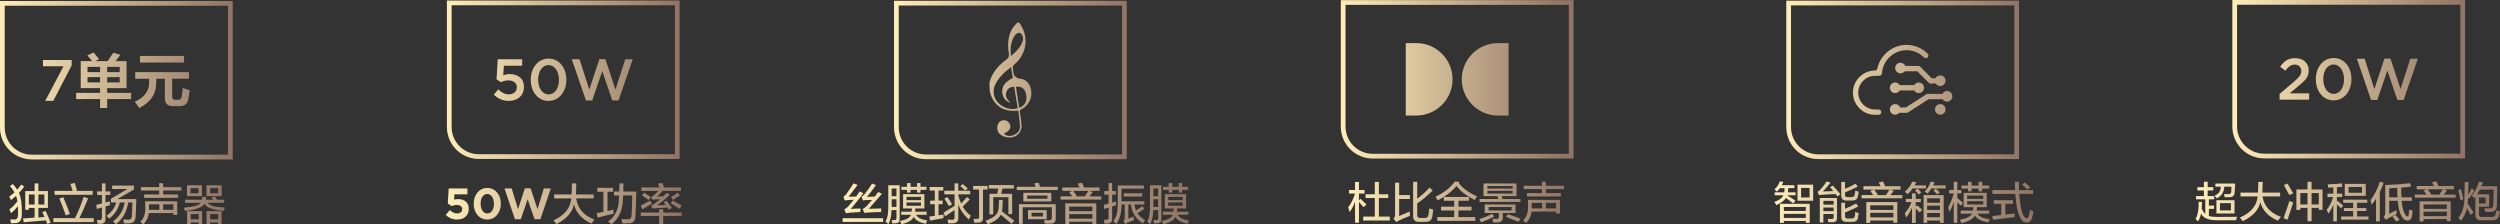
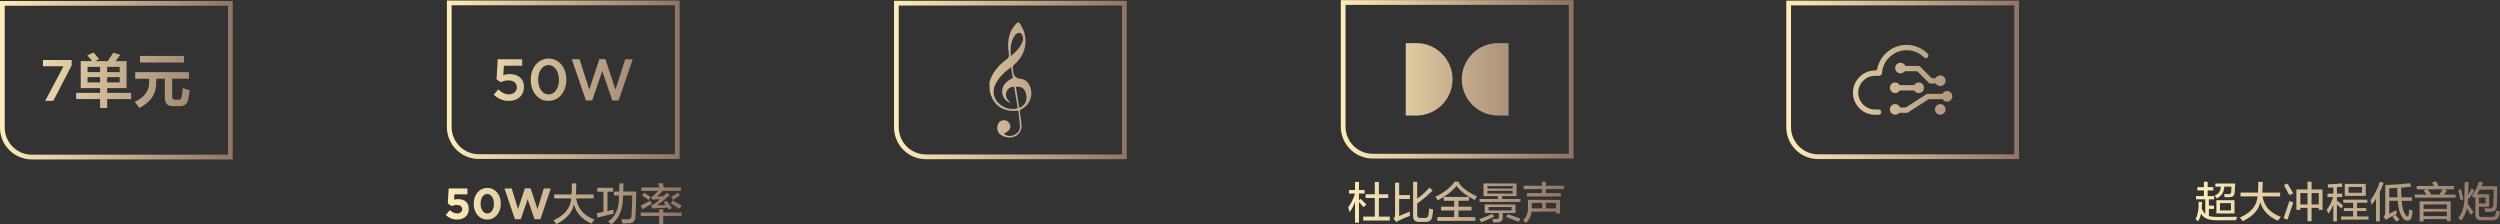
<svg xmlns="http://www.w3.org/2000/svg" width="813px" height="73px">
  <rect width="100%" height="100%" fill="#333333" stroke="none" />
  <defs>
    <linearGradient id="PSgrad_0" x1="0%" x2="100%" y1="0%" y2="0%">
      <stop offset="0%" stop-color="rgb(255,237,185)" stop-opacity="1" />
      <stop offset="100%" stop-color="rgb(144,116,101)" stop-opacity="1" />
    </linearGradient>
    <linearGradient id="PSgrad_1" x1="0%" x2="100%" y1="0%" y2="0%">
      <stop offset="0%" stop-color="rgb(255,237,185)" stop-opacity="1" />
      <stop offset="96%" stop-color="rgb(144,116,101)" stop-opacity="1" />
    </linearGradient>
  </defs>
-   <path fill-rule="evenodd" fill="url(#PSgrad_0)" d="M386.662,71.673 C386.477,72.079 386.329,72.448 386.219,72.781 C384.149,72.374 382.820,71.617 382.229,70.508 C381.859,71.542 380.548,72.356 378.295,72.948 C378.184,72.615 377.999,72.263 377.741,71.894 C379.920,71.413 381.121,70.730 381.343,69.843 L378.184,69.843 L378.184,68.845 L381.564,68.845 C381.601,68.733 381.620,68.567 381.620,68.345 C381.656,68.087 381.675,67.901 381.675,67.790 L378.794,67.790 L378.794,63.133 L385.720,63.133 L385.720,67.790 L382.783,67.790 C382.783,68.161 382.764,68.512 382.728,68.845 L386.440,68.845 L386.440,69.843 L383.005,69.843 C383.522,70.804 384.741,71.413 386.662,71.673 ZM384.612,64.020 L379.902,64.020 L379.902,65.073 L384.612,65.073 L384.612,64.020 ZM384.612,66.903 L384.612,65.850 L379.902,65.850 L379.902,66.903 L384.612,66.903 ZM384.446,62.634 L383.337,62.634 L383.337,61.747 L381.232,61.747 L381.232,62.634 L380.068,62.634 L380.068,61.747 L378.240,61.747 L378.240,60.749 L380.068,60.749 L380.068,59.528 L381.232,59.528 L381.232,60.749 L383.337,60.749 L383.337,59.528 L384.446,59.528 L384.446,60.749 L386.385,60.749 L386.385,61.747 L384.446,61.747 L384.446,62.634 ZM376.411,72.615 C376.079,72.652 375.709,72.671 375.303,72.671 C375.266,72.523 375.210,72.245 375.137,71.839 C375.100,71.728 375.081,71.634 375.081,71.562 C375.339,71.562 375.636,71.562 375.968,71.562 C376.411,71.597 376.633,71.358 376.633,70.841 L376.633,68.345 L375.026,68.345 C375.026,70.083 374.694,71.597 374.029,72.893 C373.585,72.523 373.271,72.245 373.087,72.061 C373.456,71.321 373.696,70.618 373.807,69.953 C373.918,69.287 373.973,68.216 373.973,66.737 L373.973,60.250 L377.686,60.250 L377.686,71.174 C377.722,72.096 377.298,72.578 376.411,72.615 ZM376.633,61.303 L375.081,61.303 L375.081,63.798 L376.633,63.798 L376.633,61.303 ZM376.633,64.797 L375.081,64.797 L375.081,66.960 L375.081,67.292 L376.633,67.292 L376.633,64.797 ZM371.480,62.855 L371.480,63.908 L365.440,63.908 L365.440,62.855 L371.480,62.855 ZM371.646,72.671 C369.355,71.192 368.063,69.140 367.767,66.515 L366.936,66.515 L366.936,71.117 C367.453,70.896 368.025,70.655 368.654,70.397 C368.654,70.545 368.672,70.749 368.709,71.007 C368.709,71.302 368.728,71.507 368.765,71.617 C368.284,71.764 367.675,71.986 366.936,72.282 C366.825,72.319 366.751,72.356 366.715,72.393 C366.567,72.429 366.382,72.541 366.161,72.726 C366.050,72.762 365.975,72.799 365.939,72.836 L365.329,71.894 C365.662,71.562 365.809,71.155 365.773,70.675 L365.773,66.515 L364.720,66.515 C364.756,69.066 364.202,71.174 363.058,72.836 C362.614,72.393 362.282,72.079 362.060,71.894 C362.688,70.970 363.076,70.138 363.224,69.399 C363.408,68.660 363.501,67.402 363.501,65.629 L363.501,60.305 L371.979,60.305 L371.979,61.358 L364.720,61.358 L364.720,65.462 L372.145,65.462 L372.145,66.515 L368.931,66.515 C369.042,67.255 369.208,67.901 369.430,68.455 C369.688,68.271 370.057,68.013 370.538,67.680 C370.981,67.384 371.295,67.181 371.480,67.070 L372.145,67.901 C371.480,68.420 370.740,68.900 369.928,69.344 C370.408,70.156 371.239,70.915 372.422,71.617 C372.126,71.986 371.868,72.338 371.646,72.671 ZM361.673,71.062 C361.709,72.134 361.247,72.671 360.287,72.671 C359.955,72.707 359.585,72.726 359.179,72.726 C359.179,72.615 359.160,72.466 359.124,72.282 C359.087,71.949 359.049,71.673 359.013,71.450 C359.308,71.450 359.585,71.450 359.844,71.450 C360.324,71.487 360.545,71.265 360.509,70.785 L360.509,67.514 L359.068,67.956 L358.957,66.627 C359.105,66.590 359.326,66.535 359.622,66.460 C359.991,66.349 360.287,66.275 360.509,66.238 L360.509,63.299 L359.124,63.299 L359.124,62.135 L360.509,62.135 L360.509,59.528 L361.673,59.528 L361.673,62.135 L362.892,62.135 L362.892,63.299 L361.673,63.299 L361.673,65.905 L362.947,65.517 C362.947,65.924 362.947,66.331 362.947,66.737 L361.673,67.126 L361.673,71.062 ZM344.884,63.853 L348.707,63.853 C348.374,63.374 348.042,62.910 347.709,62.467 L348.818,62.078 L345.493,62.078 L345.493,60.970 L351.089,60.970 C351.015,60.859 350.923,60.674 350.812,60.416 C350.664,60.083 350.554,59.843 350.480,59.694 L351.865,59.418 C351.901,59.528 351.976,59.694 352.087,59.917 C352.271,60.324 352.419,60.657 352.530,60.915 L352.308,60.970 L357.572,60.970 L357.572,62.078 L354.248,62.078 L355.356,62.467 C355.023,62.910 354.672,63.374 354.303,63.853 L358.126,63.853 L358.126,64.907 L344.884,64.907 L344.884,63.853 ZM349.760,63.853 L352.807,63.853 C353.250,63.225 353.638,62.634 353.971,62.078 L348.984,62.078 C349.427,62.634 349.815,63.170 350.147,63.687 L349.760,63.853 ZM330.644,60.749 L336.739,60.749 L336.406,59.584 L337.847,59.473 L338.179,60.749 L343.997,60.749 L343.997,61.802 L330.644,61.802 L330.644,60.749 ZM325.878,70.176 C325.693,70.028 325.546,69.917 325.435,69.843 C324.881,71.025 323.477,72.061 321.224,72.948 C321.187,72.873 321.076,72.689 320.892,72.393 C320.706,72.096 320.577,71.894 320.504,71.783 C322.277,71.117 323.421,70.452 323.939,69.786 C324.529,69.158 324.826,68.068 324.826,66.515 L324.881,65.018 L326.100,65.018 L326.045,66.460 C326.045,67.310 325.970,68.068 325.823,68.733 C327.374,69.880 328.722,70.896 329.868,71.783 L328.981,72.781 C328.390,72.263 327.355,71.395 325.878,70.176 ZM325.601,63.022 L329.147,63.022 L329.147,69.620 L327.929,69.620 L327.929,64.131 L322.997,64.131 L322.997,69.731 L321.778,69.731 L321.778,63.022 L324.272,63.022 L324.659,61.303 L321.556,61.303 L321.556,60.193 L329.702,60.193 L329.702,61.303 L325.989,61.303 L325.601,63.022 ZM319.673,70.785 C319.746,71.857 319.229,72.393 318.121,72.393 C317.714,72.429 317.290,72.448 316.847,72.448 C316.810,72.300 316.754,72.024 316.681,71.617 C316.643,71.395 316.625,71.247 316.625,71.174 C317.031,71.174 317.382,71.174 317.678,71.174 C318.195,71.210 318.435,70.970 318.398,70.452 L318.398,61.636 L316.459,61.636 L316.459,60.471 L321.169,60.471 L321.169,61.636 L319.673,61.636 L319.673,70.785 ZM308.591,67.015 C308.332,66.535 307.907,65.832 307.316,64.907 C307.206,64.760 307.131,64.650 307.095,64.574 L308.092,64.075 C308.757,65.000 309.274,65.795 309.644,66.460 L308.591,67.015 ZM315.462,70.618 C315.240,70.951 315.092,71.210 315.018,71.395 C313.356,69.806 312.229,68.179 311.638,66.515 L311.638,70.785 C311.712,72.006 311.102,72.615 309.810,72.615 C309.699,72.615 309.496,72.615 309.200,72.615 C308.831,72.652 308.554,72.671 308.369,72.671 C308.332,72.523 308.295,72.282 308.258,71.949 C308.184,71.691 308.148,71.507 308.148,71.395 C308.369,71.431 308.813,71.450 309.477,71.450 C310.179,71.524 310.493,71.192 310.419,70.452 L310.419,68.289 L307.372,70.342 L306.818,69.177 C306.965,69.103 307.168,68.974 307.427,68.788 C308.757,68.013 309.754,67.402 310.419,66.960 L310.419,63.188 L307.095,63.188 L307.095,62.023 L310.419,62.023 L310.419,59.639 L311.638,59.639 L311.638,62.023 L315.517,62.023 L315.517,63.188 L311.638,63.188 L311.638,63.521 C311.896,64.519 312.211,65.406 312.580,66.183 C313.282,65.443 313.910,64.740 314.464,64.075 L315.406,64.852 C314.704,65.591 313.928,66.368 313.079,67.181 C313.707,68.289 314.593,69.287 315.739,70.176 C315.664,70.286 315.572,70.434 315.462,70.618 ZM312.248,60.526 L313.079,59.860 C313.633,60.342 314.187,60.804 314.741,61.248 L313.855,61.968 C313.226,61.303 312.691,60.823 312.248,60.526 ZM305.211,65.239 L306.541,65.239 L306.541,66.404 L305.211,66.404 L305.211,70.009 C305.395,69.972 305.654,69.935 305.987,69.898 C306.355,69.824 306.632,69.769 306.818,69.731 C306.818,70.101 306.818,70.508 306.818,70.951 C305.599,71.174 304.139,71.431 302.440,71.728 L302.219,70.397 C302.255,70.397 302.311,70.397 302.385,70.397 C302.828,70.361 303.363,70.286 303.992,70.176 L303.992,66.404 L302.496,66.404 L302.496,65.239 L303.992,65.239 L303.992,61.968 L302.330,61.968 L302.330,60.804 L306.762,60.804 L306.762,61.968 L305.211,61.968 L305.211,65.239 ZM301.111,72.781 C299.041,72.374 297.712,71.617 297.121,70.508 C296.752,71.542 295.440,72.356 293.187,72.948 C293.076,72.615 292.891,72.263 292.633,71.894 C294.812,71.413 296.013,70.730 296.235,69.843 L293.076,69.843 L293.076,68.845 L296.456,68.845 C296.493,68.733 296.512,68.567 296.512,68.345 C296.548,68.087 296.567,67.901 296.567,67.790 L293.686,67.790 L293.686,63.133 L300.612,63.133 L300.612,67.790 L297.675,67.790 C297.675,68.161 297.656,68.512 297.620,68.845 L301.332,68.845 L301.332,69.843 L297.897,69.843 C298.414,70.804 299.633,71.413 301.554,71.673 C301.369,72.079 301.222,72.448 301.111,72.781 ZM299.504,64.020 L294.794,64.020 L294.794,65.073 L299.504,65.073 L299.504,64.020 ZM299.504,66.903 L299.504,65.850 L294.794,65.850 L294.794,66.903 L299.504,66.903 ZM299.338,62.634 L298.229,62.634 L298.229,61.747 L296.124,61.747 L296.124,62.634 L294.960,62.634 L294.960,61.747 L293.132,61.747 L293.132,60.749 L294.960,60.749 L294.960,59.528 L296.124,59.528 L296.124,60.749 L298.229,60.749 L298.229,59.528 L299.338,59.528 L299.338,60.749 L301.277,60.749 L301.277,61.747 L299.338,61.747 L299.338,62.634 ZM291.303,72.615 C290.971,72.652 290.601,72.671 290.195,72.671 C290.158,72.523 290.103,72.245 290.029,71.839 C289.992,71.728 289.973,71.634 289.973,71.562 C290.231,71.562 290.528,71.562 290.860,71.562 C291.303,71.597 291.525,71.358 291.525,70.841 L291.525,68.345 L289.918,68.345 C289.918,70.083 289.586,71.597 288.921,72.893 C288.477,72.523 288.163,72.245 287.979,72.061 C288.348,71.321 288.588,70.618 288.699,69.953 C288.810,69.287 288.865,68.216 288.865,66.737 L288.865,60.250 L292.578,60.250 L292.578,71.174 C292.614,72.096 292.190,72.578 291.303,72.615 ZM291.525,61.303 L289.973,61.303 L289.973,63.798 L291.525,63.798 L291.525,61.303 ZM291.525,64.797 L289.973,64.797 L289.973,66.960 L289.973,67.292 L291.525,67.292 L291.525,64.797 ZM274.016,70.951 L287.203,70.951 L287.203,72.172 L274.016,72.172 L274.016,70.951 ZM286.593,67.790 C286.556,68.050 286.538,68.438 286.538,68.955 C284.987,68.955 283.602,69.011 282.382,69.121 C281.902,69.121 281.459,69.158 281.053,69.232 L280.554,67.956 C280.960,67.772 281.403,67.439 281.884,66.960 C282.068,66.737 282.363,66.404 282.770,65.961 C283.139,65.554 283.416,65.239 283.602,65.018 L281.441,65.073 C281.330,65.073 281.200,65.092 281.053,65.129 C280.867,65.129 280.720,65.149 280.609,65.184 L280.166,63.965 C280.609,63.706 280.960,63.409 281.219,63.077 C282.068,62.005 282.862,60.878 283.602,59.694 L284.876,60.193 C283.879,61.636 282.899,62.910 281.939,64.020 C282.197,63.984 282.622,63.965 283.214,63.965 C283.768,63.928 284.192,63.908 284.488,63.908 C284.894,63.391 285.264,62.892 285.596,62.411 L286.815,63.022 C285.411,64.650 283.989,66.275 282.549,67.901 C284.211,67.829 285.559,67.790 286.593,67.790 ZM276.675,67.956 C277.008,67.921 277.562,67.884 278.338,67.846 C279.039,67.809 279.538,67.790 279.834,67.790 C279.796,68.087 279.778,68.475 279.778,68.955 C279.741,68.955 279.667,68.955 279.557,68.955 C278.263,69.030 277.155,69.103 276.232,69.177 C275.641,69.252 275.253,69.307 275.069,69.344 L274.570,68.068 C274.976,67.884 275.419,67.551 275.900,67.070 C276.010,66.960 276.158,66.774 276.343,66.515 C276.565,66.257 276.989,65.739 277.617,64.963 C277.396,64.963 277.063,64.982 276.620,65.018 C276.139,65.018 275.807,65.037 275.623,65.073 C275.512,65.073 275.346,65.092 275.124,65.129 C275.013,65.129 274.865,65.149 274.681,65.184 L274.293,63.965 C274.329,63.928 274.404,63.873 274.514,63.798 C274.847,63.540 275.105,63.281 275.290,63.022 C276.139,61.839 276.897,60.712 277.562,59.639 L278.892,60.138 C277.673,61.765 276.694,63.041 275.955,63.965 L278.448,63.908 C278.781,63.354 279.150,62.800 279.557,62.245 L280.776,62.855 C280.628,63.077 280.388,63.391 280.055,63.798 C278.540,65.721 277.414,67.107 276.675,67.956 ZM341.892,62.689 L341.892,65.517 L332.804,65.517 L332.804,62.689 L341.892,62.689 ZM334.024,64.630 L340.617,64.630 L340.617,63.576 L334.024,63.576 L334.024,64.630 ZM343.332,71.007 C343.369,72.116 342.834,72.689 341.725,72.726 C341.097,72.726 340.451,72.726 339.786,72.726 C339.749,72.615 339.693,72.411 339.620,72.116 C339.583,71.894 339.545,71.728 339.509,71.617 C340.063,71.617 340.580,71.617 341.060,71.617 C341.762,71.654 342.094,71.376 342.058,70.785 L342.058,67.402 L332.583,67.402 L332.583,72.781 L331.364,72.781 L331.364,66.404 L343.332,66.404 L343.332,71.007 ZM340.395,71.284 L334.301,71.284 L334.301,68.345 L340.395,68.345 L340.395,71.284 ZM339.176,69.177 L335.464,69.177 L335.464,70.397 L339.176,70.397 L339.176,69.177 ZM356.519,72.836 L355.245,72.836 L355.245,72.116 L347.709,72.116 L347.709,72.893 L346.435,72.893 L346.435,66.128 L356.519,66.128 L356.519,72.836 ZM355.245,67.181 L347.709,67.181 L347.709,68.678 L355.245,68.678 L355.245,67.181 ZM355.245,69.620 L347.709,69.620 L347.709,71.117 L355.245,71.117 L355.245,69.620 Z" />
  <path fill-rule="evenodd" fill="url(#PSgrad_0)" d="M502.715,61.503 L502.715,62.777 L507.591,62.777 L507.591,63.887 L496.565,63.887 L496.565,62.777 L501.441,62.777 L501.441,61.503 L495.512,61.503 L495.512,60.393 L501.441,60.393 L501.441,59.118 L502.715,59.118 L502.715,60.393 L508.644,60.393 L508.644,61.503 L502.715,61.503 ZM496.897,66.937 L496.897,64.996 L507.314,64.996 L507.314,69.432 L506.040,69.432 L506.040,68.822 L498.061,68.822 C497.950,70.190 497.359,71.429 496.288,72.537 C496.177,72.463 496.011,72.315 495.789,72.094 C495.568,71.908 495.401,71.761 495.291,71.650 C496.472,70.616 497.008,69.044 496.897,66.937 ZM502.715,67.768 L506.040,67.768 L506.040,65.995 L502.715,65.995 L502.715,67.768 ZM498.116,66.937 C498.116,67.269 498.116,67.547 498.116,67.768 L501.496,67.768 L501.496,65.995 L498.116,65.995 L498.116,66.937 ZM490.082,70.652 C489.934,70.616 489.823,70.579 489.750,70.542 L490.359,69.653 C490.950,69.839 491.763,70.117 492.797,70.485 C493.498,70.745 494.053,70.947 494.459,71.096 L493.850,72.149 C493.000,71.779 491.744,71.280 490.082,70.652 ZM481.161,64.719 L487.256,64.719 C487.145,64.423 487.035,64.108 486.924,63.775 L482.436,63.775 L482.436,59.672 L493.185,59.672 L493.185,63.775 L488.364,63.775 C488.475,64.072 488.567,64.386 488.641,64.719 L494.459,64.719 L494.459,65.662 L481.161,65.662 L481.161,64.719 ZM491.911,60.504 L483.710,60.504 L483.710,61.336 L491.911,61.336 L491.911,60.504 ZM491.911,62.944 L491.911,62.057 L483.710,62.057 L483.710,62.944 L491.911,62.944 ZM485.926,70.430 C484.707,71.059 483.303,71.687 481.715,72.315 C481.641,72.167 481.512,71.963 481.328,71.706 C481.253,71.521 481.180,71.374 481.106,71.262 C482.472,70.818 483.857,70.246 485.262,69.543 L485.926,70.430 ZM479.610,65.051 C476.802,63.646 474.826,62.112 473.681,60.449 C472.166,62.260 470.135,63.832 467.586,65.163 C467.290,64.683 467.032,64.294 466.810,63.998 C469.692,62.593 471.797,60.929 473.127,59.007 L474.623,59.173 L474.401,59.561 C475.805,61.336 477.781,62.759 480.330,63.832 L479.610,65.051 ZM461.934,70.874 L463.375,70.874 C464.076,70.874 464.464,70.522 464.539,69.820 C464.575,69.563 464.630,69.136 464.705,68.545 C464.741,68.213 464.778,67.954 464.816,67.768 C465.295,67.954 465.720,68.083 466.090,68.156 C466.053,68.600 465.979,69.191 465.869,69.931 C465.831,70.190 465.794,70.393 465.758,70.542 C465.572,71.613 464.871,72.149 463.652,72.149 L461.491,72.149 C460.161,72.186 459.515,71.521 459.552,70.153 L459.552,59.118 L460.882,59.118 L460.882,64.607 C462.359,63.536 463.688,62.334 464.871,61.003 L465.924,61.945 C464.335,63.536 462.655,64.940 460.882,66.161 L460.882,69.820 C460.844,70.560 461.195,70.910 461.934,70.874 ZM458.444,68.767 C458.444,69.285 458.462,69.765 458.499,70.209 C457.354,70.616 456.245,71.077 455.175,71.595 C454.989,71.668 454.731,71.816 454.399,72.039 C454.251,72.112 454.140,72.167 454.066,72.205 L453.180,71.096 C453.549,70.726 453.715,70.283 453.679,69.765 L453.679,59.395 L455.008,59.395 L455.008,63.443 L458.499,63.443 L458.499,64.719 L455.008,64.719 L455.008,70.264 C455.968,69.820 457.114,69.321 458.444,68.767 ZM443.317,70.430 L447.085,70.430 L447.085,64.386 L444.093,64.386 L444.093,63.166 L447.085,63.166 L447.085,59.173 L448.415,59.173 L448.415,63.166 L451.462,63.166 L451.462,64.386 L448.415,64.386 L448.415,70.430 L451.961,70.430 L451.961,71.706 L443.317,71.706 L443.317,70.430 ZM441.932,65.163 L442.430,64.664 C442.467,64.701 442.522,64.738 442.597,64.774 C443.335,65.476 443.927,66.050 444.370,66.494 L443.428,67.381 C442.947,66.789 442.449,66.216 441.932,65.662 L441.932,72.427 L440.657,72.427 L440.657,65.606 C440.251,66.827 439.660,67.954 438.884,68.988 C438.847,68.841 438.774,68.565 438.663,68.156 C438.552,67.788 438.477,67.529 438.441,67.381 C439.328,66.308 440.066,64.830 440.657,62.944 L438.718,62.944 L438.718,61.780 L440.657,61.780 L440.657,59.173 L441.932,59.173 L441.932,61.780 L443.760,61.780 L443.760,62.944 L441.932,62.944 L441.932,65.163 ZM472.905,68.434 L468.639,68.434 L468.639,67.214 L472.905,67.214 L472.905,65.273 L469.525,65.273 L469.525,64.053 L477.726,64.053 L477.726,65.273 L474.291,65.273 L474.291,67.214 L478.557,67.214 L478.557,68.434 L474.291,68.434 L474.291,70.597 L479.776,70.597 L479.776,71.816 L467.420,71.816 L467.420,70.597 L472.905,70.597 L472.905,68.434 ZM487.422,70.485 L487.422,69.266 L482.824,69.266 L482.824,66.494 L492.853,66.494 L492.853,69.266 L488.697,69.266 L488.697,70.652 C488.733,71.761 488.198,72.315 487.090,72.315 C486.720,72.315 486.222,72.315 485.594,72.315 L485.317,71.151 C485.723,71.188 486.148,71.207 486.591,71.207 C487.182,71.207 487.459,70.965 487.422,70.485 ZM491.578,68.434 L491.578,67.324 L484.098,67.324 L484.098,68.434 L491.578,68.434 Z" />
-   <path fill-rule="evenodd" fill="url(#PSgrad_0)" d="M656.797,64.552 C657.019,66.956 657.406,68.749 657.961,69.931 C658.293,70.634 658.681,70.965 659.124,70.929 C659.419,70.929 659.641,70.689 659.789,70.209 C659.900,69.765 660.029,69.099 660.177,68.213 C660.546,68.434 660.915,68.620 661.285,68.767 C661.137,69.729 660.971,70.450 660.786,70.929 C660.527,71.928 659.955,72.408 659.069,72.372 C658.071,72.408 657.277,71.668 656.686,70.153 C656.132,68.970 655.744,67.122 655.523,64.607 C655.523,64.423 655.503,64.165 655.467,63.832 C655.430,63.462 655.393,63.203 655.356,63.055 L647.932,63.055 L647.932,61.835 L655.301,61.835 C655.264,60.911 655.245,60.005 655.245,59.118 L656.575,59.118 C656.538,59.525 656.538,60.134 656.575,60.948 C656.575,61.355 656.575,61.651 656.575,61.835 L661.174,61.835 L661.174,63.055 L656.631,63.055 C656.704,63.609 656.760,64.108 656.797,64.552 ZM657.573,60.005 L658.459,59.340 C659.235,59.968 659.825,60.504 660.232,60.948 L659.290,61.669 C658.773,61.078 658.200,60.524 657.573,60.005 ZM650.813,66.271 L648.375,66.271 L648.375,65.106 L654.636,65.106 L654.636,66.271 L652.143,66.271 L652.143,69.765 C652.549,69.729 653.158,69.653 653.971,69.543 C654.525,69.469 654.931,69.414 655.190,69.377 C655.190,69.710 655.190,70.117 655.190,70.597 C652.863,70.892 650.517,71.188 648.153,71.484 L647.876,70.264 C648.430,70.190 649.409,70.080 650.813,69.931 L650.813,66.271 ZM647.100,71.262 C646.879,71.668 646.713,72.039 646.602,72.372 C644.385,71.963 642.926,71.207 642.224,70.098 C641.707,71.132 640.266,71.963 637.903,72.593 C637.717,72.186 637.515,71.816 637.293,71.484 C639.546,71.041 640.876,70.375 641.282,69.487 L637.625,69.487 L637.625,68.489 L641.615,68.489 C641.651,68.379 641.670,68.195 641.670,67.935 C641.707,67.713 641.726,67.529 641.726,67.381 L638.567,67.381 L638.567,62.722 L646.103,62.722 L646.103,67.381 L642.945,67.381 C642.945,67.491 642.926,67.676 642.889,67.935 C642.889,68.195 642.870,68.379 642.834,68.489 L646.879,68.489 L646.879,69.487 L643.055,69.487 C643.610,70.450 644.958,71.041 647.100,71.262 ZM644.939,63.609 L639.731,63.609 L639.731,64.664 L644.939,64.664 L644.939,63.609 ZM644.939,66.494 L644.939,65.439 L639.731,65.439 L639.731,66.494 L644.939,66.494 ZM644.607,62.223 L643.443,62.223 L643.443,61.336 L641.172,61.336 L641.172,62.223 L640.008,62.223 L640.008,61.336 L637.847,61.336 L637.847,60.338 L640.008,60.338 L640.008,59.118 L641.172,59.118 L641.172,60.338 L643.443,60.338 L643.443,59.118 L644.607,59.118 L644.607,60.338 L646.879,60.338 L646.879,61.336 L644.607,61.336 L644.607,62.223 ZM637.847,62.889 L636.517,62.889 L636.517,64.386 C636.997,64.756 637.606,65.273 638.346,65.938 L637.681,66.937 C637.311,66.531 636.923,66.142 636.517,65.772 L636.517,72.482 L635.354,72.482 L635.354,65.606 C634.984,66.901 634.504,68.009 633.913,68.933 L633.581,67.269 C634.282,66.161 634.873,64.701 635.354,62.889 L633.858,62.889 L633.858,61.780 L635.354,61.780 L635.354,59.118 L636.517,59.118 L636.517,61.780 L637.847,61.780 L637.847,62.889 ZM627.209,62.501 C627.061,62.722 626.950,62.889 626.876,63.000 C626.765,62.926 626.617,62.796 626.433,62.611 C626.211,62.464 626.045,62.354 625.934,62.278 C626.857,61.281 627.504,60.209 627.874,59.062 L629.148,59.228 C629.000,59.598 628.834,59.950 628.649,60.283 L632.749,60.283 L632.749,61.281 L628.095,61.281 C627.947,61.540 627.652,61.945 627.209,62.501 ZM620.338,63.166 C620.079,62.871 619.784,62.593 619.451,62.334 C620.560,61.410 621.372,60.320 621.889,59.062 L623.164,59.228 C623.016,59.598 622.831,59.950 622.610,60.283 L626.322,60.283 L626.322,61.281 L621.945,61.281 C621.538,61.945 621.003,62.575 620.338,63.166 ZM605.378,63.443 L609.201,63.443 C608.868,62.963 608.536,62.501 608.203,62.057 L609.312,61.669 L605.987,61.669 L605.987,60.559 L611.583,60.559 C611.509,60.449 611.417,60.264 611.306,60.005 C611.158,59.672 611.047,59.432 610.974,59.285 L612.359,59.007 C612.395,59.118 612.470,59.285 612.581,59.506 C612.765,59.913 612.913,60.246 613.024,60.504 L612.802,60.559 L618.066,60.559 L618.066,61.669 L614.742,61.669 L615.850,62.057 C615.517,62.501 615.166,62.963 614.797,63.443 L618.620,63.443 L618.620,64.497 L605.378,64.497 L605.378,63.443 ZM610.254,63.443 L613.301,63.443 C613.744,62.816 614.132,62.223 614.465,61.669 L609.478,61.669 C609.921,62.223 610.309,62.759 610.641,63.276 L610.254,63.443 ZM604.214,70.874 C604.029,71.761 603.419,72.186 602.385,72.149 L600.502,72.149 C599.319,72.186 598.747,71.613 598.784,70.430 L598.784,65.938 L600.003,65.938 L600.003,67.880 C601.147,67.436 602.348,66.864 603.604,66.161 L604.325,67.158 C603.364,67.676 601.923,68.323 600.003,69.099 L600.003,70.209 C599.966,70.799 600.261,71.077 600.889,71.041 L602.164,71.041 C602.754,71.041 603.087,70.799 603.161,70.319 C603.235,69.986 603.290,69.506 603.327,68.878 C603.512,68.952 603.789,69.064 604.159,69.211 C604.306,69.248 604.398,69.266 604.436,69.266 C604.398,69.598 604.343,70.005 604.269,70.485 C604.232,70.671 604.214,70.799 604.214,70.874 ZM600.889,64.108 L602.108,64.108 C602.699,64.108 603.031,63.869 603.106,63.388 C603.217,63.055 603.290,62.593 603.327,62.002 C603.475,62.039 603.660,62.094 603.882,62.168 C604.139,62.242 604.325,62.297 604.436,62.334 C604.398,62.816 604.306,63.333 604.159,63.887 C604.010,64.774 603.401,65.218 602.330,65.218 L600.502,65.218 C599.319,65.255 598.747,64.683 598.784,63.499 L598.784,59.173 L600.003,59.173 L600.003,61.391 C601.406,60.837 602.552,60.283 603.438,59.727 L604.159,60.671 C602.607,61.448 601.222,62.076 600.003,62.556 L600.003,63.276 C599.966,63.869 600.261,64.145 600.889,64.108 ZM597.177,63.388 C597.066,63.276 596.992,63.186 596.955,63.110 C595.404,63.148 593.963,63.221 592.633,63.333 C592.227,63.333 591.858,63.388 591.525,63.499 L591.082,62.389 C591.414,62.168 591.710,61.927 591.969,61.669 C592.707,60.892 593.390,60.005 594.019,59.007 L595.293,59.395 C594.480,60.430 593.649,61.391 592.800,62.278 C593.317,62.242 594.203,62.205 595.459,62.168 C595.238,62.168 595.477,62.150 596.180,62.112 L595.127,60.892 L596.013,60.338 C596.752,61.115 597.583,62.057 598.507,63.166 L597.509,63.887 C597.435,63.775 597.324,63.609 597.177,63.388 ZM584.544,60.060 L589.641,60.060 L589.641,65.273 L584.544,65.273 L584.544,60.060 ZM585.707,64.220 L588.478,64.220 L588.478,61.115 L585.707,61.115 L585.707,64.220 ZM583.879,65.218 L583.159,66.161 C583.011,66.050 582.789,65.883 582.494,65.662 C581.754,65.106 581.182,64.683 580.776,64.386 C580.333,65.163 579.316,65.938 577.729,66.715 C577.507,66.382 577.266,66.032 577.008,65.662 C578.596,65.106 579.575,64.386 579.945,63.499 L577.119,63.499 L577.119,62.556 L580.222,62.556 C580.295,62.112 580.333,61.651 580.333,61.170 L578.892,61.170 C578.596,61.540 578.245,61.927 577.839,62.334 C577.765,62.260 577.636,62.131 577.452,61.945 C577.303,61.761 577.174,61.632 577.064,61.558 C577.876,60.856 578.449,60.005 578.781,59.007 L579.945,59.118 C579.797,59.525 579.631,59.894 579.446,60.227 L583.546,60.227 L583.546,61.170 L581.552,61.170 C581.552,61.355 581.533,61.577 581.496,61.835 C581.496,62.168 581.477,62.409 581.441,62.556 L583.934,62.556 L583.934,63.499 L581.164,63.499 C582.087,64.053 582.992,64.627 583.879,65.218 ZM588.533,72.482 L587.259,72.482 L587.259,71.873 L580.111,71.873 L580.111,72.482 L578.837,72.482 L578.837,66.271 L588.533,66.271 L588.533,72.482 ZM587.259,67.324 L580.111,67.324 L580.111,68.600 L587.259,68.600 L587.259,67.324 ZM587.259,69.543 L580.111,69.543 L580.111,70.874 L587.259,70.874 L587.259,69.543 ZM597.399,70.763 C597.435,71.761 596.992,72.260 596.069,72.260 C595.626,72.260 595.127,72.260 594.573,72.260 C594.536,71.853 594.462,71.501 594.351,71.207 C594.794,71.207 595.200,71.207 595.570,71.207 C596.087,71.207 596.327,71.022 596.290,70.652 L596.290,69.598 L592.966,69.598 L592.966,72.372 L591.802,72.372 L591.802,64.386 L597.399,64.386 L597.399,70.763 ZM596.290,65.329 L592.966,65.329 L592.966,66.549 L596.290,66.549 L596.290,65.329 ZM596.290,67.491 L592.966,67.491 L592.966,68.655 L596.290,68.655 L596.290,67.491 ZM617.013,72.427 L615.739,72.427 L615.739,71.706 L608.203,71.706 L608.203,72.482 L606.929,72.482 L606.929,65.717 L617.013,65.717 L617.013,72.427 ZM615.739,66.770 L608.203,66.770 L608.203,68.268 L615.739,68.268 L615.739,66.770 ZM615.739,69.211 L608.203,69.211 L608.203,70.708 L615.739,70.708 L615.739,69.211 ZM622.776,61.945 L623.552,61.336 C623.995,61.669 624.419,62.076 624.826,62.556 L623.939,63.276 C623.570,62.759 623.182,62.317 622.776,61.945 ZM619.784,65.717 L619.784,64.664 L621.779,64.664 L621.779,62.889 L622.998,62.889 L622.998,64.664 L624.660,64.664 L624.660,65.717 L622.998,65.717 L622.998,67.214 L623.441,66.770 C623.662,66.919 623.939,67.158 624.272,67.491 C624.641,67.788 624.918,68.028 625.103,68.213 L624.272,69.099 C623.976,68.767 623.552,68.323 622.998,67.768 L622.998,72.482 L621.779,72.482 L621.779,67.491 C621.335,68.637 620.707,69.729 619.895,70.763 C619.895,70.726 619.876,70.671 619.839,70.597 C619.691,70.005 619.562,69.581 619.451,69.321 C620.374,68.323 621.095,67.122 621.612,65.717 L619.784,65.717 ZM628.760,61.945 L629.536,61.336 L629.591,61.391 C630.108,61.835 630.514,62.223 630.810,62.556 L629.979,63.221 C629.831,63.074 629.628,62.853 629.370,62.556 C629.111,62.297 628.907,62.094 628.760,61.945 ZM632.085,72.482 L630.866,72.482 L630.866,71.706 L626.710,71.706 L626.710,72.482 L625.546,72.482 L625.546,63.443 L632.085,63.443 L632.085,72.482 ZM630.866,64.497 L626.710,64.497 L626.710,65.938 L630.866,65.938 L630.866,64.497 ZM630.866,66.882 L626.710,66.882 L626.710,68.268 L630.866,68.268 L630.866,66.882 ZM630.866,69.266 L626.710,69.266 L626.710,70.652 L630.866,70.652 L630.866,69.266 Z" />
-   <path fill-rule="evenodd" fill="url(#PSgrad_0)" d="M73.154,67.450 C73.116,67.560 73.061,67.727 72.987,67.950 C72.877,68.245 72.802,68.447 72.766,68.559 C69.220,68.300 67.114,67.525 66.449,66.229 C66.079,67.339 63.992,68.134 60.188,68.614 L59.745,67.560 C63.069,67.228 64.916,66.693 65.286,65.953 L60.188,65.953 L60.188,64.955 L65.673,64.955 C65.747,64.696 65.784,64.381 65.784,64.012 L67.059,64.012 C67.059,64.160 67.040,64.344 67.003,64.566 C67.003,64.751 67.003,64.881 67.003,64.955 L69.275,64.955 C69.238,64.843 69.164,64.714 69.053,64.566 C68.979,64.381 68.905,64.252 68.832,64.178 L69.995,63.957 C70.032,64.031 70.106,64.178 70.217,64.399 C70.328,64.622 70.419,64.808 70.494,64.955 L72.877,64.955 L72.877,65.953 L67.557,65.953 C68.222,66.914 70.087,67.413 73.154,67.450 ZM67.169,60.241 L72.101,60.241 L72.101,63.790 L67.169,63.790 L67.169,60.241 ZM68.333,62.847 L70.937,62.847 L70.937,61.183 L68.333,61.183 L68.333,62.847 ZM60.797,60.241 L65.673,60.241 L65.673,63.790 L60.797,63.790 L60.797,60.241 ZM61.961,62.847 L64.565,62.847 L64.565,61.183 L61.961,61.183 L61.961,62.847 ZM53.040,63.235 L57.916,63.235 L57.916,64.344 L46.890,64.344 L46.890,63.235 L51.766,63.235 L51.766,61.960 L45.837,61.960 L45.837,60.850 L51.766,60.850 L51.766,59.576 L53.040,59.576 L53.040,60.850 L58.969,60.850 L58.969,61.960 L53.040,61.960 L53.040,63.235 ZM47.222,67.394 L47.222,65.454 L57.639,65.454 L57.639,69.890 L56.365,69.890 L56.365,69.279 L48.386,69.279 C48.275,70.647 47.684,71.886 46.613,72.996 C46.502,72.920 46.336,72.773 46.114,72.552 C45.893,72.366 45.726,72.219 45.615,72.107 C46.797,71.073 47.333,69.502 47.222,67.394 ZM53.040,68.226 L56.365,68.226 L56.365,66.452 L53.040,66.452 L53.040,68.226 ZM48.441,67.394 C48.441,67.727 48.441,68.005 48.441,68.226 L51.821,68.226 L51.821,66.452 L48.441,66.452 L48.441,67.394 ZM44.175,69.113 C44.138,69.594 44.119,69.945 44.119,70.167 C44.082,71.831 43.399,72.644 42.069,72.607 C41.737,72.644 41.164,72.663 40.352,72.663 C40.277,72.070 40.185,71.645 40.074,71.387 C40.222,71.387 40.443,71.387 40.739,71.387 C41.108,71.423 41.404,71.442 41.626,71.442 C42.475,71.516 42.900,71.054 42.900,70.056 C42.900,69.872 42.919,69.576 42.956,69.169 C43.029,67.691 43.067,66.581 43.067,65.842 L41.681,65.842 C41.274,68.799 39.945,71.166 37.692,72.939 C37.470,72.644 37.156,72.330 36.750,71.997 C38.892,70.444 40.148,68.392 40.518,65.842 L38.966,65.842 C38.449,68.024 37.285,69.778 35.476,71.109 C35.217,70.776 34.940,70.463 34.644,70.167 C36.269,69.022 37.322,67.580 37.803,65.842 L36.085,65.842 L36.085,64.622 L41.460,61.461 L36.473,61.461 L36.473,60.351 L43.565,60.351 L43.565,61.627 L38.191,64.732 L44.341,64.732 C44.304,65.806 44.248,67.265 44.175,69.113 ZM34.312,65.842 L35.697,65.454 C35.697,65.971 35.715,66.396 35.753,66.729 C35.642,66.766 35.476,66.822 35.254,66.895 C34.847,66.969 34.534,67.043 34.312,67.118 L34.312,71.054 C34.348,72.164 33.887,72.736 32.927,72.773 C32.557,72.773 32.169,72.773 31.763,72.773 C31.652,72.366 31.578,71.941 31.542,71.498 C31.874,71.534 32.187,71.553 32.484,71.553 C32.927,71.553 33.148,71.276 33.148,70.721 L33.148,67.450 L31.486,67.950 L31.320,66.619 C31.542,66.544 31.910,66.452 32.428,66.341 C32.723,66.267 32.963,66.212 33.148,66.174 L33.148,63.401 L31.597,63.401 L31.597,62.238 L33.148,62.238 L33.148,59.631 L34.312,59.631 L34.312,62.238 L35.863,62.238 L35.863,63.401 L34.312,63.401 L34.312,65.842 ZM17.357,70.943 L24.394,70.943 C25.428,68.873 26.369,66.562 27.220,64.012 L28.660,64.511 C27.774,66.729 26.832,68.873 25.834,70.943 L30.489,70.943 L30.489,72.219 L17.357,72.219 L17.357,70.943 ZM21.402,70.056 C20.626,67.838 19.924,66.008 19.296,64.566 L20.571,64.123 C21.346,65.897 22.067,67.709 22.732,69.557 L21.402,70.056 ZM17.745,62.071 L23.618,62.071 C23.544,61.776 23.396,61.314 23.175,60.684 C23.064,60.278 22.971,59.983 22.898,59.797 L24.338,59.519 C24.338,59.557 24.357,59.631 24.394,59.742 C24.689,60.703 24.911,61.443 25.059,61.960 L24.505,62.071 L30.156,62.071 L30.156,63.346 L17.745,63.346 L17.745,62.071 ZM14.863,68.614 C14.937,68.799 15.066,69.095 15.251,69.502 C15.879,70.870 16.285,71.849 16.470,72.440 L15.362,72.829 C15.288,72.718 15.214,72.514 15.141,72.219 C15.030,71.959 14.955,71.775 14.919,71.665 C11.446,71.959 9.046,72.164 7.716,72.274 L7.494,70.999 C7.605,70.999 7.789,70.999 8.048,70.999 C9.414,70.925 10.486,70.852 11.262,70.776 L11.262,67.617 L9.378,67.617 L9.378,68.226 L8.214,68.226 L8.214,62.126 L11.262,62.126 L11.262,59.631 L12.481,59.631 L12.481,62.126 L15.584,62.126 L15.584,67.617 L12.481,67.617 L12.481,70.721 L14.476,70.555 L13.755,68.946 L14.863,68.614 ZM11.262,63.235 L9.378,63.235 L9.378,66.507 L11.262,66.507 L11.262,63.235 ZM14.420,66.507 L14.420,63.235 L12.481,63.235 L12.481,66.507 L14.420,66.507 ZM7.106,69.224 C7.180,71.442 6.478,72.552 5.001,72.552 C4.742,72.587 4.261,72.607 3.560,72.607 C3.523,72.164 3.449,71.738 3.338,71.332 C3.560,71.368 4.022,71.387 4.724,71.387 C5.536,71.461 5.924,70.759 5.887,69.279 C5.887,68.466 5.868,67.709 5.832,67.006 C5.241,67.820 4.483,68.596 3.560,69.335 C3.523,69.151 3.412,68.856 3.228,68.447 C3.153,68.300 3.098,68.190 3.061,68.114 C4.022,67.376 4.890,66.489 5.666,65.454 C5.555,64.788 5.407,64.197 5.222,63.679 C4.705,64.160 4.170,64.622 3.616,65.065 C3.541,64.881 3.394,64.622 3.172,64.289 C3.098,64.142 3.042,64.031 3.006,63.957 C3.597,63.512 4.170,63.050 4.724,62.571 C4.280,61.794 3.782,61.110 3.228,60.518 L4.170,59.852 C4.724,60.445 5.203,61.054 5.610,61.682 C6.053,61.165 6.497,60.611 6.940,60.019 L7.882,60.684 C7.291,61.461 6.718,62.146 6.164,62.737 C6.829,64.142 7.143,66.304 7.106,69.224 ZM65.729,72.884 L64.621,72.884 L64.621,72.330 L62.016,72.330 L62.016,72.939 L60.853,72.939 L60.853,68.670 L65.729,68.670 L65.729,72.884 ZM64.621,69.612 L62.016,69.612 L62.016,71.332 L64.621,71.332 L64.621,69.612 ZM72.045,72.939 L70.937,72.939 L70.937,72.330 L68.333,72.330 L68.333,72.884 L67.169,72.884 L67.169,68.670 L72.045,68.670 L72.045,72.939 ZM70.937,69.612 L68.333,69.612 L68.333,71.332 L70.937,71.332 L70.937,69.612 Z" />
  <path fill-rule="evenodd" fill="url(#PSgrad_0)" d="M215.680,70.222 L215.680,72.939 L214.351,72.939 L214.351,70.222 L208.366,70.222 L208.366,69.113 L214.351,69.113 L214.351,68.059 L215.680,68.059 L215.680,69.113 L221.665,69.113 L221.665,70.222 L215.680,70.222 ZM220.612,67.672 C219.577,67.006 218.746,66.489 218.118,66.119 L218.728,65.176 C218.839,65.250 219.005,65.343 219.227,65.454 C220.260,66.008 221.073,66.470 221.665,66.840 L221.000,67.893 C220.925,67.857 220.796,67.783 220.612,67.672 ZM220.501,63.957 C219.872,64.364 219.318,64.714 218.839,65.010 L218.229,64.067 C219.041,63.624 219.781,63.144 220.446,62.626 L221.111,63.567 C220.962,63.679 220.759,63.809 220.501,63.957 ZM215.403,62.181 C214.812,62.847 214.221,63.420 213.630,63.900 C214.221,63.900 214.905,63.882 215.680,63.845 C215.828,63.698 216.031,63.495 216.290,63.235 C216.585,62.978 216.789,62.792 216.899,62.681 L217.841,63.401 C216.474,64.659 215.107,65.767 213.741,66.729 C214.036,66.729 214.480,66.729 215.071,66.729 C215.661,66.693 216.124,66.674 216.456,66.674 L215.847,65.730 L216.733,65.288 C217.102,65.695 217.620,66.360 218.285,67.284 C218.395,67.431 218.469,67.543 218.506,67.617 L217.509,68.171 L217.066,67.505 C215.329,67.580 213.999,67.654 213.076,67.727 C212.744,67.727 212.448,67.764 212.190,67.838 L211.746,66.840 L211.802,66.840 C212.208,66.656 212.522,66.470 212.744,66.286 C213.371,65.879 214.018,65.380 214.683,64.788 C214.461,64.788 214.165,64.808 213.797,64.843 C213.427,64.843 213.150,64.843 212.965,64.843 C212.891,64.843 212.744,64.863 212.522,64.898 C212.337,64.898 212.208,64.918 212.134,64.955 L211.746,64.067 C212.042,63.957 212.263,63.827 212.411,63.679 C212.965,63.235 213.520,62.700 214.074,62.071 L208.588,62.071 L208.588,60.962 L214.461,60.962 L214.018,59.686 L215.459,59.519 C215.495,59.705 215.588,59.983 215.736,60.351 C215.809,60.611 215.865,60.815 215.902,60.962 L221.443,60.962 L221.443,62.071 L215.126,62.071 L215.403,62.181 ZM208.810,63.512 L209.475,62.681 C209.770,62.866 210.195,63.144 210.749,63.512 C211.155,63.772 211.450,63.957 211.636,64.067 L210.915,65.065 C210.324,64.622 209.622,64.105 208.810,63.512 ZM208.921,68.059 L208.366,66.895 C209.622,66.229 210.638,65.675 211.414,65.231 L212.023,66.286 C211.211,66.693 210.176,67.284 208.921,68.059 ZM206.926,62.293 C206.851,65.509 206.760,68.171 206.649,70.277 C206.649,71.831 205.928,72.607 204.488,72.607 C204.118,72.644 203.416,72.663 202.382,72.663 C202.345,72.514 202.308,72.292 202.272,71.997 C202.197,71.665 202.142,71.423 202.105,71.276 C202.474,71.313 203.103,71.332 203.989,71.332 C204.912,71.368 205.374,70.943 205.374,70.056 C205.522,67.875 205.596,65.712 205.596,63.567 L202.659,63.567 L202.604,64.344 C202.567,68.153 201.330,71.018 198.892,72.939 C198.854,72.902 198.781,72.847 198.670,72.773 C198.263,72.403 197.950,72.164 197.728,72.052 C200.092,70.463 201.274,67.893 201.274,64.344 L201.330,63.567 L199.667,63.567 L199.667,62.293 L201.385,62.293 C201.421,61.702 201.440,60.815 201.440,59.631 L202.770,59.631 C202.770,59.964 202.751,60.427 202.715,61.017 C202.715,61.609 202.715,62.034 202.715,62.293 L206.926,62.293 ZM194.071,69.335 C194.477,69.261 195.197,69.113 196.232,68.891 L196.232,62.348 L194.237,62.348 L194.237,61.073 L199.390,61.073 L199.390,62.348 L197.562,62.348 L197.562,68.614 L199.446,68.171 C199.446,68.466 199.482,68.911 199.556,69.502 C197.673,69.909 195.936,70.334 194.348,70.776 L194.071,69.335 ZM192.353,72.718 C189.250,71.313 187.347,69.224 186.646,66.452 C186.128,69.077 184.226,71.221 180.939,72.884 C180.865,72.773 180.717,72.569 180.496,72.274 C180.274,72.015 180.108,71.812 179.997,71.665 C183.617,70.001 185.538,67.617 185.760,64.511 L180.219,64.511 L180.219,63.235 L185.871,63.235 C185.944,62.385 185.981,61.183 185.981,59.631 L187.422,59.631 L187.311,63.235 L193.074,63.235 L193.074,64.511 L187.367,64.511 C187.846,67.801 189.823,70.093 193.295,71.387 C193.036,71.720 192.722,72.164 192.353,72.718 ZM173.838,71.292 L171.597,64.790 L169.356,71.292 L167.455,71.292 L164.064,61.282 L166.405,61.282 L168.462,68.013 L170.689,61.255 L172.561,61.255 L174.789,68.013 L176.845,61.282 L179.129,61.282 L175.739,71.292 L173.838,71.292 ZM158.448,71.391 C155.795,71.391 154.050,69.162 154.050,66.280 L154.050,66.251 C154.050,63.369 155.837,61.113 158.476,61.113 C161.100,61.113 162.873,63.342 162.873,66.224 L162.873,66.251 C162.873,69.133 161.100,71.391 158.448,71.391 ZM160.632,66.251 C160.632,64.449 159.753,63.086 158.448,63.086 C157.142,63.086 156.291,64.406 156.291,66.224 L156.291,66.251 C156.291,68.069 157.157,69.418 158.476,69.418 C159.795,69.418 160.632,68.083 160.632,66.280 L160.632,66.251 ZM148.674,71.391 C147.086,71.391 145.922,70.823 144.958,69.901 L146.277,68.325 C147.029,69.005 147.767,69.403 148.646,69.403 C149.667,69.403 150.306,68.906 150.306,68.027 L150.306,67.998 C150.306,67.147 149.582,66.649 148.547,66.649 C147.923,66.649 147.355,66.819 146.887,67.019 L145.625,66.181 L145.908,61.282 L152.008,61.282 L152.008,63.199 L147.781,63.199 L147.667,64.918 C148.064,64.817 148.419,64.747 148.972,64.747 C150.902,64.747 152.448,65.684 152.448,67.928 L152.448,67.955 C152.448,70.056 150.958,71.391 148.674,71.391 Z" />
  <path fill-rule="evenodd" fill="url(#PSgrad_0)" d="M807.207,70.554 L810.153,70.554 C810.967,70.588 811.431,70.304 811.542,69.696 C811.579,69.554 811.634,69.305 811.709,68.948 C811.746,68.733 811.783,68.555 811.820,68.412 C811.931,68.449 812.098,68.502 812.321,68.572 C812.617,68.680 812.839,68.751 812.988,68.787 C812.913,69.322 812.802,69.804 812.654,70.232 C812.432,71.196 811.690,71.659 810.431,71.623 L806.873,71.623 C805.576,71.659 804.946,71.035 804.983,69.751 L804.983,63.970 L804.650,64.451 C804.575,64.344 804.446,64.202 804.261,64.023 C804.075,63.809 803.927,63.667 803.816,63.595 C804.890,62.311 805.669,60.812 806.151,59.099 L807.485,59.260 C807.410,59.439 807.299,59.707 807.151,60.063 C807.040,60.276 806.965,60.437 806.929,60.544 L812.098,60.544 C812.098,62.435 812.061,64.504 811.987,66.753 C811.987,68.181 811.320,68.893 809.986,68.893 C809.578,68.893 808.985,68.893 808.207,68.893 C808.170,68.680 808.096,68.377 807.985,67.984 C807.948,67.877 807.929,67.788 807.929,67.716 C808.559,67.752 809.115,67.769 809.597,67.769 C810.412,67.842 810.820,67.449 810.820,66.592 C810.894,65.130 810.931,63.488 810.931,61.668 L806.429,61.668 C806.169,62.203 805.873,62.704 805.539,63.167 L809.486,63.167 L809.486,67.234 L806.151,67.234 L806.151,69.483 C806.113,70.232 806.465,70.588 807.207,70.554 ZM808.318,66.165 L808.318,64.238 L806.151,64.238 L806.151,66.165 L808.318,66.165 ZM802.649,64.291 C802.611,65.005 802.556,65.683 802.482,66.325 L802.538,66.271 C803.205,67.200 803.816,68.145 804.372,69.108 L803.483,69.911 C803.408,69.804 803.316,69.626 803.205,69.375 C803.019,69.019 802.704,68.485 802.260,67.769 C802.000,68.984 801.389,70.304 800.426,71.731 C800.055,71.444 799.721,71.159 799.425,70.875 C800.795,69.233 801.462,66.985 801.426,64.130 C801.500,61.954 801.537,60.312 801.537,59.207 L802.760,59.207 C802.760,60.420 802.723,61.812 802.649,63.380 C803.167,62.560 803.556,61.829 803.816,61.187 L804.594,61.936 C804.261,62.577 803.723,63.453 802.982,64.559 L802.649,64.291 ZM800.092,64.880 C799.870,63.631 799.647,62.596 799.425,61.776 L800.314,61.561 C800.388,61.882 800.499,62.364 800.648,63.006 C800.833,63.828 800.981,64.434 801.092,64.826 L800.148,65.041 C800.148,65.005 800.128,64.952 800.092,64.880 ZM785.307,63.274 L789.142,63.274 C788.808,62.811 788.475,62.364 788.141,61.936 L789.253,61.561 L785.918,61.561 L785.918,60.491 L791.532,60.491 C791.457,60.384 791.365,60.206 791.254,59.955 C791.106,59.634 790.994,59.403 790.921,59.260 L792.310,58.992 C792.347,59.099 792.421,59.260 792.532,59.473 C792.717,59.867 792.866,60.189 792.977,60.437 L792.755,60.491 L798.035,60.491 L798.035,61.561 L794.700,61.561 L795.812,61.936 C795.478,62.364 795.126,62.811 794.756,63.274 L798.591,63.274 L798.591,64.291 L785.307,64.291 L785.307,63.274 ZM790.198,63.274 L793.255,63.274 C793.700,62.668 794.089,62.097 794.422,61.561 L789.420,61.561 C789.865,62.097 790.254,62.615 790.587,63.114 L790.198,63.274 ZM782.916,70.393 C783.101,70.357 783.231,70.197 783.306,69.911 C783.342,69.590 783.398,69.001 783.472,68.145 C783.620,68.181 783.861,68.251 784.195,68.358 C784.380,68.430 784.509,68.485 784.584,68.519 C784.547,68.698 784.528,68.930 784.528,69.214 C784.454,69.893 784.380,70.357 784.306,70.607 C784.084,71.356 783.620,71.731 782.916,71.731 C782.175,71.765 781.545,71.302 781.027,70.339 C780.360,69.305 779.933,67.627 779.748,65.307 L776.969,65.307 L776.969,69.536 C777.117,69.465 777.395,69.322 777.803,69.108 C778.506,68.751 778.988,68.502 779.248,68.358 C779.284,68.466 779.322,68.662 779.359,68.948 C779.396,69.197 779.415,69.394 779.415,69.536 C779.303,69.609 779.118,69.696 778.859,69.804 C777.895,70.304 777.210,70.678 776.802,70.928 C776.505,71.106 776.209,71.302 775.913,71.517 L775.135,70.499 C775.542,70.143 775.727,69.679 775.691,69.108 L775.691,60.170 C778.655,60.063 781.341,59.867 783.750,59.581 L784.084,60.705 C782.935,60.812 781.860,60.919 780.860,61.026 C780.860,62.025 780.896,63.078 780.971,64.183 L784.362,64.183 L784.362,65.307 L781.027,65.307 C781.138,67.234 781.527,68.733 782.194,69.804 C782.453,70.197 782.694,70.393 782.916,70.393 ZM779.581,61.079 C778.692,61.115 777.821,61.169 776.969,61.240 L776.969,64.183 L779.693,64.183 C779.618,63.220 779.581,62.186 779.581,61.079 ZM773.912,71.999 L772.689,71.999 L772.689,64.612 C772.244,65.362 771.762,66.021 771.244,66.592 L770.910,65.094 C772.207,63.346 773.207,61.347 773.912,59.099 L775.190,59.420 C774.782,60.491 774.356,61.508 773.912,62.471 L773.912,71.999 ZM761.350,70.393 L765.241,70.393 L765.241,68.627 L762.239,68.627 L762.239,67.663 L765.241,67.663 L765.241,65.950 L762.017,65.950 L762.017,64.933 L769.854,64.933 L769.854,65.950 L766.519,65.950 L766.519,67.663 L769.521,67.663 L769.521,68.627 L766.519,68.627 L766.519,70.393 L770.243,70.393 L770.243,71.410 L761.350,71.410 L761.350,70.393 ZM762.517,59.794 L769.354,59.794 L769.354,63.702 L762.517,63.702 L762.517,59.794 ZM763.740,62.685 L768.131,62.685 L768.131,60.812 L763.740,60.812 L763.740,62.685 ZM759.960,62.953 L761.683,62.953 L761.683,64.077 L759.960,64.077 L759.960,65.522 L760.127,65.307 C760.830,65.844 761.461,66.361 762.017,66.860 L761.350,67.769 C760.905,67.342 760.441,66.913 759.960,66.486 L759.960,71.999 L758.793,71.999 L758.793,66.539 C758.385,67.646 757.848,68.627 757.181,69.483 C757.032,69.019 756.847,68.609 756.625,68.251 C757.551,67.074 758.255,65.683 758.737,64.077 L756.903,64.077 L756.903,62.953 L758.793,62.953 L758.793,60.973 C758.607,60.973 758.329,60.973 757.959,60.973 C757.588,61.009 757.310,61.026 757.125,61.026 C757.088,60.597 757.032,60.242 756.959,59.955 C758.515,59.921 760.052,59.813 761.572,59.634 L761.739,60.705 C761.146,60.812 760.552,60.865 759.960,60.865 L759.960,62.953 ZM754.068,67.609 L751.734,67.609 L751.734,71.944 L750.400,71.944 L750.400,67.609 L748.065,67.609 L748.065,68.251 L746.787,68.251 L746.787,61.615 L750.400,61.615 L750.400,59.099 L751.734,59.099 L751.734,61.615 L755.291,61.615 L755.291,68.251 L754.068,68.251 L754.068,67.609 ZM750.400,62.792 L748.065,62.792 L748.065,66.486 L750.400,66.486 L750.400,62.792 ZM754.068,62.792 L751.734,62.792 L751.734,66.486 L754.068,66.486 L754.068,62.792 ZM743.896,71.463 L742.618,70.928 C743.396,68.751 744.026,66.896 744.508,65.362 C744.915,65.504 745.341,65.664 745.786,65.844 C745.600,66.378 745.286,67.306 744.841,68.627 C744.397,69.983 744.081,70.928 743.896,71.463 ZM743.896,62.364 C743.710,61.972 743.321,61.240 742.729,60.170 L743.896,59.688 C744.415,60.508 745.044,61.579 745.786,62.899 L744.508,63.435 C744.359,63.185 744.155,62.828 743.896,62.364 ZM740.784,71.784 C737.671,70.427 735.762,68.412 735.058,65.736 C734.539,68.270 732.631,70.339 729.333,71.944 C729.259,71.838 729.111,71.640 728.889,71.356 C728.666,71.106 728.499,70.909 728.388,70.767 C732.020,69.161 733.947,66.860 734.169,63.862 L728.611,63.862 L728.611,62.632 L734.280,62.632 C734.354,61.812 734.391,60.652 734.391,59.152 L735.837,59.152 L735.725,62.632 L741.506,62.632 L741.506,63.862 L735.781,63.862 C736.262,67.039 738.245,69.250 741.728,70.499 C741.469,70.820 741.154,71.249 740.784,71.784 ZM725.442,71.623 C723.219,71.659 721.643,71.659 720.718,71.623 C718.161,71.623 716.511,70.892 715.771,69.429 C715.659,70.178 715.344,71.035 714.826,71.999 C714.715,71.891 714.510,71.695 714.214,71.410 C714.103,71.302 714.028,71.230 713.992,71.196 C714.733,69.947 715.066,68.090 714.992,65.629 L716.104,65.683 C716.104,65.932 716.085,66.307 716.049,66.807 C716.049,67.306 716.029,67.663 715.993,67.877 C716.326,68.591 716.716,69.161 717.160,69.590 L717.160,64.826 L714.159,64.826 L714.159,63.756 L716.716,63.756 L716.716,61.936 L714.603,61.936 L714.603,60.865 L716.716,60.865 L716.716,59.099 L717.938,59.099 L717.938,60.865 L719.773,60.865 L719.773,61.936 L717.938,61.936 L717.938,63.756 L720.051,63.756 L720.051,64.826 L718.327,64.826 L718.327,66.860 L719.995,66.860 L719.995,67.930 L718.327,67.930 L718.327,70.232 C718.772,70.410 719.642,70.518 720.940,70.554 C724.645,70.554 726.850,70.535 727.555,70.499 C727.332,70.962 727.202,71.338 727.165,71.623 C726.868,71.623 726.294,71.623 725.442,71.623 ZM726.665,69.429 L720.773,69.429 L720.773,65.094 L726.665,65.094 L726.665,69.429 ZM725.498,66.057 L721.941,66.057 L721.941,68.412 L725.498,68.412 L725.498,66.057 ZM726.721,62.364 C726.721,63.541 726.165,64.130 725.053,64.130 C724.497,64.130 723.960,64.130 723.441,64.130 L723.275,63.114 C723.682,63.114 724.145,63.114 724.664,63.114 C725.294,63.149 725.609,62.864 725.609,62.258 C725.646,61.757 725.665,61.240 725.665,60.705 L723.330,60.705 C723.293,62.417 722.496,63.684 720.940,64.504 C720.718,64.219 720.458,63.935 720.162,63.648 C721.570,63.006 722.237,62.025 722.163,60.705 L720.440,60.705 L720.440,59.688 L726.887,59.688 C726.887,59.867 726.868,60.170 726.832,60.597 C726.795,61.383 726.757,61.972 726.721,62.364 ZM780.360,71.463 L779.248,71.999 C778.877,71.463 778.470,70.928 778.025,70.393 L779.026,69.857 C779.433,70.321 779.878,70.856 780.360,71.463 ZM796.979,71.944 L795.701,71.944 L795.701,71.249 L788.141,71.249 L788.141,71.999 L786.863,71.999 L786.863,65.468 L796.979,65.468 L796.979,71.944 ZM795.701,66.486 L788.141,66.486 L788.141,67.930 L795.701,67.930 L795.701,66.486 ZM795.701,68.840 L788.141,68.840 L788.141,70.285 L795.701,70.285 L795.701,68.840 Z" />
  <path fill-rule="evenodd" fill="url(#PSgrad_0)" d="M10.363,51.849 C4.635,51.849 -0.007,47.200 -0.007,41.465 L-0.007,0.331 L75.681,0.331 L75.681,51.849 L10.363,51.849 ZM74.143,1.872 L1.531,1.872 L1.531,41.465 C1.531,46.341 5.492,50.308 10.362,50.308 L74.143,50.308 L74.143,1.872 ZM23.317,21.270 L17.337,32.811 L14.697,32.811 L20.659,21.555 L13.976,21.555 L13.976,19.502 L23.317,19.502 L23.317,21.270 ZM32.553,28.652 L26.249,28.652 L26.249,19.889 L29.957,19.889 C29.809,19.692 29.561,19.369 29.216,18.923 C28.869,18.528 28.597,18.231 28.400,18.033 L30.402,17.066 C30.451,17.166 30.575,17.290 30.773,17.438 C31.515,18.281 32.008,18.874 32.256,19.220 L30.995,19.889 L35.000,19.889 C35.692,18.899 36.309,17.984 36.854,17.141 L39.153,17.809 C39.053,17.958 38.905,18.156 38.708,18.403 C38.213,19.098 37.842,19.592 37.596,19.889 L41.155,19.889 L41.155,28.652 L34.852,28.652 L34.852,30.211 L42.638,30.211 L42.638,32.216 L34.852,32.216 L34.852,35.113 L32.553,35.113 L32.553,32.216 L24.766,32.216 L24.766,30.211 L32.553,30.211 L32.553,28.652 ZM32.553,21.746 L28.474,21.746 L28.474,23.453 L32.553,23.453 L32.553,21.746 ZM32.553,25.087 L28.474,25.087 L28.474,26.795 L32.553,26.795 L32.553,25.087 ZM34.852,26.795 L38.930,26.795 L38.930,25.087 L34.852,25.087 L34.852,26.795 ZM34.852,23.453 L38.930,23.453 L38.930,21.746 L34.852,21.746 L34.852,23.453 ZM48.497,26.424 C48.497,26.177 48.497,25.904 48.497,25.607 L43.973,25.607 L43.973,23.453 L61.475,23.453 L61.475,25.607 L55.987,25.607 L55.987,31.251 C55.938,32.093 56.308,32.489 57.100,32.439 L57.767,32.439 C58.607,32.539 59.052,32.142 59.102,31.251 C59.200,30.905 59.299,30.162 59.399,29.023 C59.399,28.825 59.399,28.677 59.399,28.577 C60.239,28.924 61.005,29.171 61.698,29.320 C61.499,30.707 61.351,31.672 61.253,32.216 C61.005,33.850 59.942,34.618 58.064,34.519 L56.284,34.519 C54.504,34.519 53.614,33.651 53.614,31.919 L53.614,25.607 L50.870,25.607 C50.870,26.003 50.845,26.349 50.796,26.647 C50.895,30.410 49.065,33.230 45.308,35.113 C45.209,34.963 45.036,34.715 44.789,34.370 C44.344,33.825 44.022,33.405 43.825,33.108 C47.088,31.622 48.646,29.395 48.497,26.424 ZM45.531,18.181 L59.844,18.181 L59.844,20.334 L45.531,20.334 L45.531,18.181 Z" />
  <path fill-rule="evenodd" fill="url(#PSgrad_0)" d="M155.703,51.690 C149.975,51.690 145.333,47.041 145.333,41.307 L145.333,0.172 L221.022,0.172 L221.022,51.690 L155.703,51.690 ZM219.483,1.713 L146.871,1.713 L146.871,41.307 C146.871,46.182 150.833,50.149 155.702,50.149 L219.483,50.149 L219.483,1.713 ZM165.445,30.684 C167.040,30.684 168.084,29.772 168.084,28.384 L168.084,28.346 C168.084,26.996 166.945,26.141 165.331,26.141 C164.382,26.141 163.566,26.407 162.882,26.730 L161.477,25.799 L161.857,19.278 L169.812,19.278 L169.812,21.368 L163.869,21.368 L163.661,24.468 C164.287,24.239 164.876,24.087 165.768,24.087 C168.350,24.087 170.401,25.456 170.401,28.270 L170.401,28.308 C170.401,31.027 168.407,32.814 165.464,32.814 C163.433,32.814 161.838,31.996 160.585,30.780 L162.028,29.088 C163.091,30.076 164.211,30.684 165.445,30.684 ZM178.412,19.049 C181.886,19.049 184.183,22.091 184.183,25.894 L184.183,25.932 C184.183,29.734 181.867,32.814 178.374,32.814 C174.880,32.814 172.602,29.772 172.602,25.970 L172.602,25.932 C172.602,22.129 174.918,19.049 178.412,19.049 ZM175.013,25.932 C175.013,28.555 176.342,30.704 178.412,30.704 C180.481,30.704 181.772,28.575 181.772,25.970 L181.772,25.932 C181.772,23.307 180.424,21.159 178.374,21.159 C176.323,21.159 175.013,23.270 175.013,25.894 L175.013,25.932 ZM191.644,29.144 L194.910,19.240 L196.884,19.240 L200.150,29.144 L203.321,19.278 L205.770,19.278 L201.156,32.681 L199.125,32.681 L195.859,23.118 L192.594,32.681 L190.562,32.681 L185.948,19.278 L188.474,19.278 L191.644,29.144 Z" />
  <path fill-rule="evenodd" fill="url(#PSgrad_0)" d="M301.108,51.770 C295.380,51.770 290.738,47.120 290.738,41.386 L290.738,0.251 L366.426,0.251 L366.426,51.770 L301.108,51.770 ZM364.888,1.792 L292.276,1.792 L292.276,41.386 C292.276,46.262 296.237,50.229 301.107,50.229 L364.888,50.229 L364.888,1.792 ZM328.062,17.307 C327.525,13.653 327.842,10.191 330.745,7.462 C330.869,7.345 331.039,7.289 331.208,7.309 C331.378,7.330 331.530,7.425 331.622,7.570 C333.026,9.737 333.787,12.036 333.432,14.635 C333.084,17.101 331.825,19.348 329.905,20.932 C329.438,21.335 329.223,21.709 329.387,22.292 C329.428,22.419 329.453,22.552 329.461,22.685 C329.508,24.423 329.993,25.414 332.102,25.662 C334.804,25.980 336.162,29.666 334.963,32.544 C334.463,33.798 333.522,34.826 332.317,35.432 C332.065,35.500 331.853,35.671 331.733,35.902 C331.612,36.134 331.594,36.406 331.682,36.651 C331.935,37.992 332.113,39.346 332.214,40.707 C332.364,42.434 331.280,44.030 329.620,44.524 C327.884,45.081 325.537,44.379 324.669,43.039 C324.139,42.052 324.188,40.853 324.795,39.913 C325.155,39.442 325.696,39.146 326.285,39.098 C326.874,39.049 327.457,39.251 327.889,39.656 C328.315,40.018 328.561,40.550 328.561,41.108 C328.561,41.669 328.315,42.200 327.889,42.562 C327.433,42.921 326.947,43.241 326.438,43.520 C327.340,44.255 328.582,44.413 329.639,43.927 C330.856,43.417 331.752,42.524 331.687,41.122 C331.608,39.436 331.347,37.758 331.160,36.015 L330.479,36.015 C326.051,36.390 322.920,34.100 321.898,29.750 C321.898,29.698 321.842,29.063 321.809,28.348 C321.781,27.816 321.762,27.245 321.762,26.867 C322.635,23.624 324.679,21.227 327.334,19.325 C328.127,18.760 328.192,18.190 328.062,17.307 ZM332.476,13.653 C332.689,13.099 332.737,12.495 332.616,11.915 C332.499,11.448 332.088,10.789 331.682,10.686 C331.136,10.637 330.599,10.853 330.236,11.265 C328.682,13.270 328.486,15.601 328.747,18.218 L328.743,18.222 C330.404,16.863 331.738,15.494 332.476,13.653 ZM331.444,35.044 C333.404,34.347 334.183,32.623 333.642,30.446 C333.232,28.783 332.088,27.984 330.376,28.236 L331.444,35.044 ZM324.562,33.371 C326.167,35.137 328.897,35.922 330.969,35.165 L329.807,28.217 C328.636,28.251 327.819,28.684 327.380,29.661 C326.666,31.222 327.506,32.366 328.668,33.487 C327.188,33.052 326.114,31.768 325.943,30.231 C325.757,28.105 326.764,26.656 329.378,25.348 L328.794,21.853 C326.662,23.432 324.851,25.091 323.741,27.358 C322.677,29.327 323.010,31.760 324.562,33.371 Z" />
  <path fill-rule="evenodd" fill="url(#PSgrad_1)" d="M446.400,51.553 C440.673,51.553 436.030,46.904 436.030,41.169 L436.030,0.035 L511.719,0.035 L511.719,51.553 L446.400,51.553 ZM510.180,1.576 L437.568,1.576 L437.568,41.169 C437.568,46.045 441.530,50.012 446.400,50.012 L510.180,50.012 L510.180,1.576 ZM472.377,25.793 C472.377,32.279 467.098,37.566 460.621,37.566 L457.152,37.566 L457.152,14.021 L460.621,14.021 C467.098,14.021 472.377,19.308 472.377,25.793 ZM487.128,14.021 L490.597,14.021 L490.597,37.566 L487.128,37.566 C480.652,37.566 475.372,32.279 475.372,25.793 C475.372,19.308 480.652,14.021 487.128,14.021 Z" />
  <path fill-rule="evenodd" fill="url(#PSgrad_0)" d="M591.271,51.725 C585.543,51.725 580.901,47.077 580.901,41.342 L580.901,0.208 L656.589,0.208 L656.589,51.725 L591.271,51.725 ZM655.051,1.749 L582.439,1.749 L582.439,41.342 C582.439,46.217 586.400,50.184 591.270,50.184 L655.051,50.184 L655.051,1.749 ZM609.781,22.926 C610.123,22.926 610.420,22.684 610.489,22.349 C610.872,20.514 611.783,18.827 613.142,17.465 C614.989,15.617 617.432,14.598 620.027,14.598 C622.618,14.598 625.065,15.617 626.911,17.465 C626.929,17.483 626.946,17.503 626.963,17.528 C627.443,18.164 626.787,19.169 626.045,18.886 C625.786,18.786 625.548,18.554 625.531,18.537 C624.033,17.113 622.084,16.329 620.023,16.329 C617.891,16.329 615.879,17.165 614.357,18.689 C612.966,20.082 612.145,21.889 612.017,23.825 C611.990,24.260 611.610,24.619 611.172,24.619 C611.096,24.639 611.013,24.653 610.930,24.653 L609.774,24.653 C608.321,24.653 606.951,25.227 605.913,26.264 C604.874,27.301 604.305,28.676 604.305,30.131 C604.305,31.585 604.878,32.957 605.913,33.997 C606.948,35.038 608.321,35.608 609.774,35.608 L610.930,35.608 C611.407,35.608 611.793,35.995 611.793,36.472 C611.793,36.949 611.407,37.336 610.930,37.336 L609.774,37.336 C607.859,37.336 606.054,36.586 604.691,35.222 C603.328,33.856 602.579,32.048 602.579,30.131 C602.579,28.213 603.328,26.406 604.698,25.040 C606.061,23.675 607.866,22.926 609.781,22.926 ZM616.314,26.820 C616.963,26.820 617.528,27.180 617.822,27.712 C617.891,27.694 617.963,27.684 618.036,27.684 L622.480,27.684 C622.781,27.169 623.336,26.820 623.975,26.820 C624.927,26.820 625.700,27.594 625.700,28.548 C625.700,29.502 624.927,30.276 623.975,30.276 C623.336,30.276 622.777,29.927 622.480,29.412 L618.036,29.412 C617.960,29.412 617.891,29.401 617.822,29.385 C617.528,29.916 616.963,30.276 616.314,30.276 C615.361,30.276 614.588,29.502 614.588,28.548 C614.588,27.594 615.361,26.820 616.314,26.820 ZM616.314,33.849 C617.045,33.849 617.673,34.308 617.922,34.955 L619.461,34.955 C619.754,34.955 619.861,34.885 620.003,34.786 C620.010,34.779 620.016,34.775 620.023,34.772 L626.566,30.597 C626.594,30.580 626.746,30.528 626.801,30.528 L631.656,30.528 C631.943,29.975 632.523,29.595 633.189,29.595 C634.141,29.595 634.914,30.370 634.911,31.326 C634.911,32.280 634.138,33.055 633.185,33.055 C632.574,33.055 632.040,32.736 631.732,32.260 L627.312,32.260 C627.225,32.260 627.143,32.287 627.070,32.333 L620.413,36.614 C620.355,36.652 620.179,36.682 620.155,36.682 L617.639,36.682 C617.322,37.063 616.845,37.305 616.314,37.305 C615.361,37.305 614.588,36.531 614.588,35.577 C614.588,34.623 615.361,33.849 616.314,33.849 ZM630.980,33.845 C631.933,33.845 632.705,34.620 632.705,35.574 C632.705,36.527 631.933,37.302 630.980,37.302 C630.027,37.302 629.255,36.527 629.255,35.574 C629.255,34.620 630.027,33.845 630.980,33.845 ZM630.980,27.971 C630.369,27.971 629.834,27.653 629.527,27.176 L627.702,27.176 C627.636,27.176 627.402,27.079 627.353,27.032 L623.626,23.299 C623.543,23.216 623.426,23.168 623.309,23.168 L619.419,23.168 C619.106,23.586 618.605,23.858 618.039,23.858 C617.087,23.858 616.314,23.085 616.314,22.131 C616.314,21.178 617.087,20.403 618.039,20.403 C618.747,20.403 619.354,20.828 619.620,21.440 L624.040,21.440 C624.171,21.440 624.285,21.499 624.361,21.592 L628.078,25.317 C628.161,25.399 628.278,25.448 628.395,25.448 L629.448,25.448 C629.734,24.895 630.314,24.516 630.980,24.516 C631.932,24.516 632.705,25.290 632.705,26.243 C632.705,27.196 631.932,27.971 630.980,27.971 Z" />
-   <path fill-rule="evenodd" fill="url(#PSgrad_0)" d="M736.327,51.513 C730.599,51.513 725.957,46.863 725.957,41.129 L725.957,-0.006 L801.646,-0.006 L801.646,51.513 L736.327,51.513 ZM800.107,1.535 L727.495,1.535 L727.495,41.129 C727.495,46.005 731.457,49.972 736.326,49.972 L800.107,49.972 L800.107,1.535 ZM748.386,23.073 C748.386,21.779 747.455,21.001 746.240,21.001 C745.025,21.001 744.190,21.666 743.183,22.996 L741.513,21.685 C742.785,19.916 744.038,18.909 746.411,18.909 C749.012,18.909 750.797,20.506 750.797,22.882 L750.797,22.920 C750.797,25.031 749.695,26.153 747.341,28.073 L744.607,30.354 L750.930,30.354 L750.930,32.407 L741.323,32.407 L741.323,30.564 L745.898,26.666 C747.702,25.107 748.386,24.270 748.386,23.073 ZM758.922,18.871 C762.396,18.871 764.694,21.913 764.694,25.715 L764.694,25.753 C764.694,29.556 762.377,32.636 758.884,32.636 C755.391,32.636 753.112,29.594 753.112,25.792 L753.112,25.753 C753.112,21.951 755.429,18.871 758.922,18.871 ZM755.523,25.753 C755.523,28.377 756.852,30.526 758.922,30.526 C760.991,30.526 762.283,28.396 762.283,25.792 L762.283,25.753 C762.283,23.130 760.934,20.981 758.884,20.981 C756.834,20.981 755.523,23.092 755.523,25.715 L755.523,25.753 ZM772.154,28.966 L775.420,19.061 L777.394,19.061 L780.660,28.966 L783.831,19.100 L786.280,19.100 L781.666,32.503 L779.635,32.503 L776.369,22.940 L773.104,32.503 L771.072,32.503 L766.459,19.100 L768.984,19.100 L772.154,28.966 Z" />
</svg>